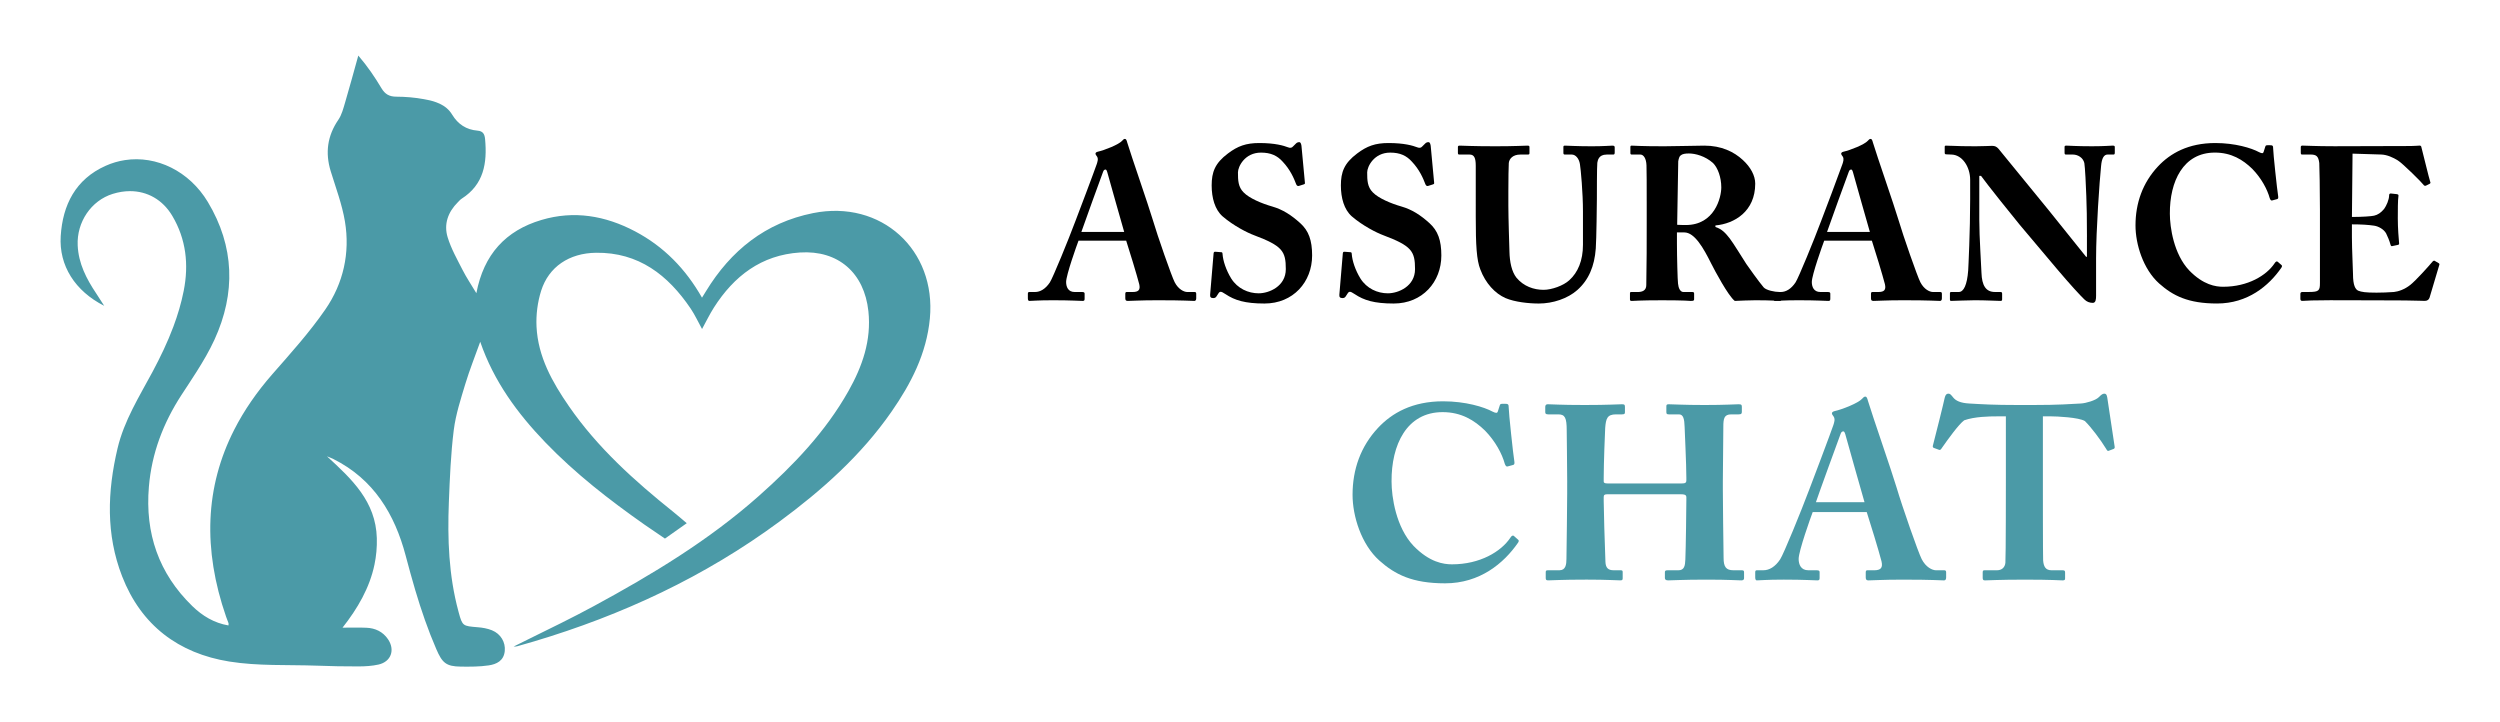
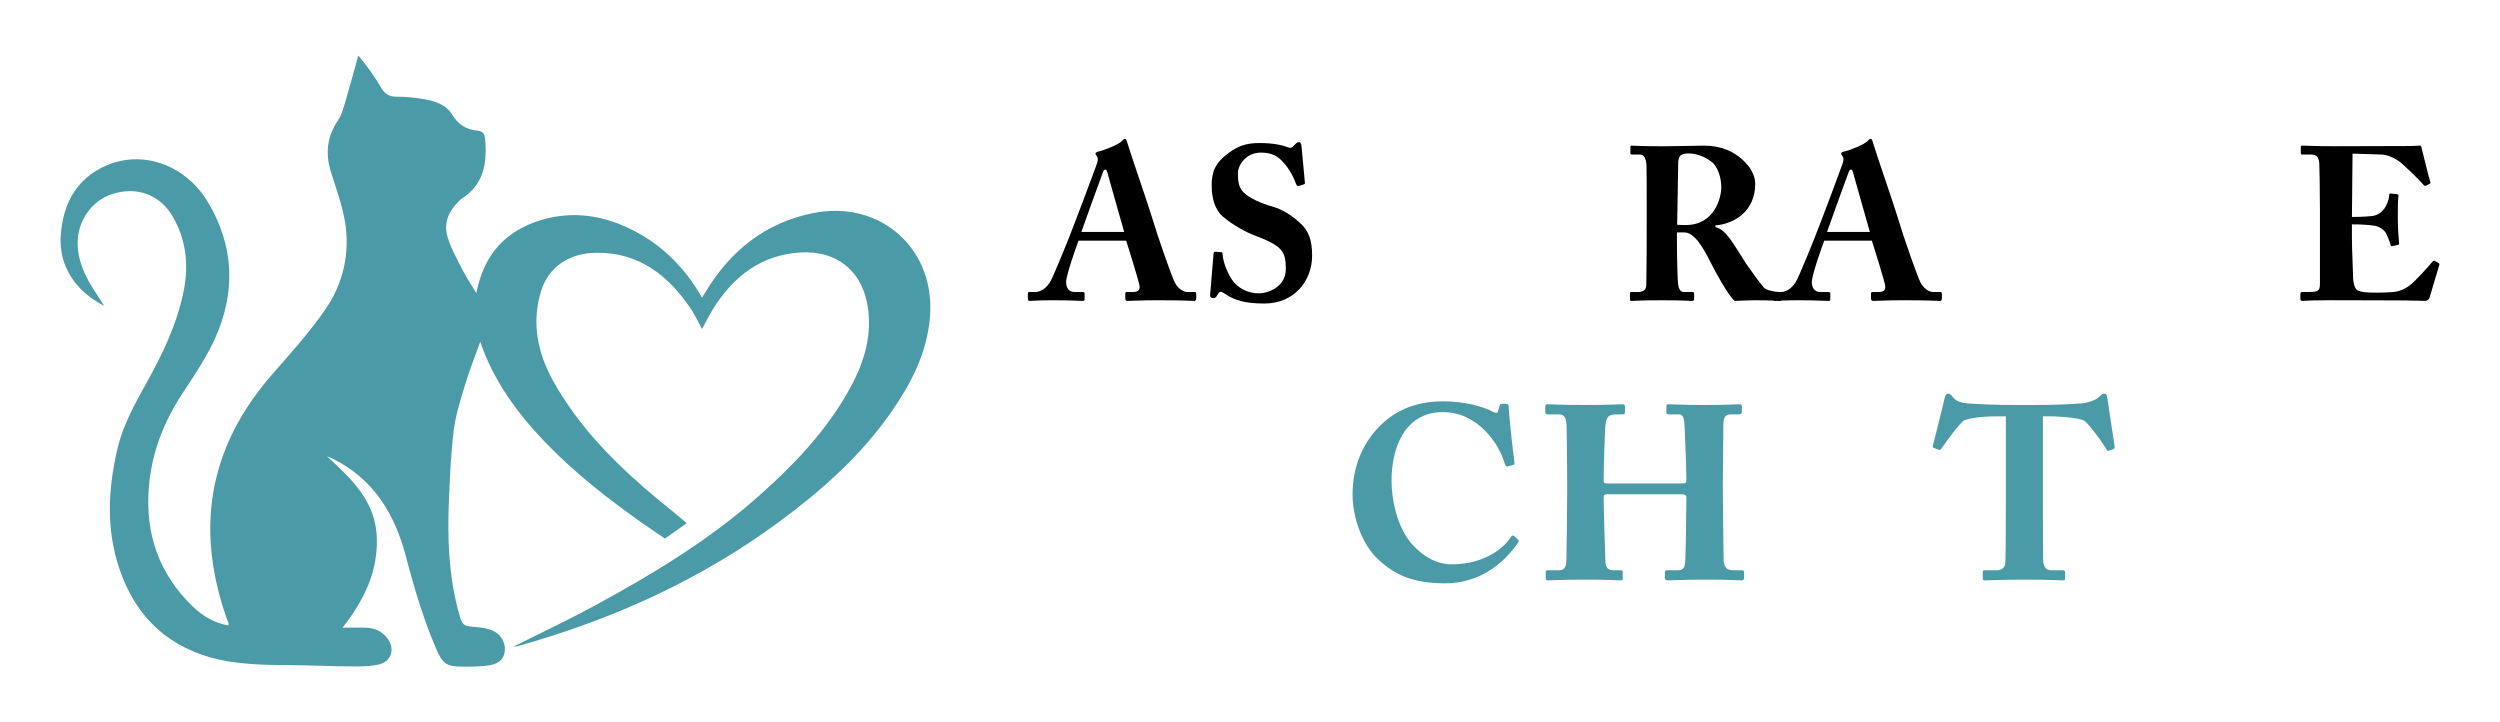
<svg xmlns="http://www.w3.org/2000/svg" version="1.1" id="Calque_1" x="0px" y="0px" width="225px" height="65px" viewBox="0 0 225 65" enable-background="new 0 0 225 65" xml:space="preserve">
  <g>
    <g>
      <path fill="#4B9AA7" d="M9.378,27.525c-0.315-0.492-0.509-0.803-0.713-1.107c-0.884-1.318-1.599-2.695-1.673-4.332    c-0.096-2.096,1.211-4.035,3.155-4.637c0.526-0.164,1.043-0.244,1.544-0.246c1.563-0.004,2.951,0.768,3.817,2.227    c1.245,2.098,1.494,4.381,1.026,6.746c-0.22,1.111-0.54,2.184-0.932,3.23c-0.52,1.393-1.168,2.736-1.875,4.061    c-1.195,2.23-2.557,4.383-3.15,6.896c-0.914,3.875-1.054,7.723,0.411,11.498c1.717,4.422,5.083,6.943,9.649,7.678    c2.58,0.416,5.251,0.277,7.882,0.371c1.252,0.047,2.507,0.072,3.761,0.068c0.597-0.004,1.207-0.037,1.786-0.168    c1.133-0.256,1.513-1.318,0.849-2.287c-0.461-0.674-1.141-0.992-1.938-1.025c-0.697-0.031-1.395-0.008-2.15-0.008    c1.36-1.725,2.438-3.576,2.877-5.676c0.158-0.76,0.235-1.553,0.211-2.381c-0.092-3.311-2.258-5.32-4.486-7.363    c0.195,0.082,0.395,0.152,0.581,0.246c3.624,1.813,5.517,4.961,6.504,8.703c0.275,1.037,0.556,2.07,0.86,3.094    c0.537,1.803,1.143,3.578,1.895,5.311c0.53,1.225,0.871,1.559,2.211,1.572c0.832,0.01,1.676,0.012,2.497-0.109    c0.712-0.104,1.367-0.412,1.453-1.295c0.077-0.777-0.35-1.539-1.152-1.865c-0.402-0.164-0.855-0.242-1.292-0.275    c-1.318-0.111-1.367-0.098-1.698-1.318c-0.009-0.041-0.021-0.08-0.033-0.125c-0.868-3.217-0.987-6.508-0.857-9.809    c0.086-2.168,0.174-4.344,0.442-6.494c0.178-1.41,0.631-2.793,1.044-4.164c0.377-1.248,0.865-2.459,1.337-3.781    c1.223,3.559,3.349,6.443,5.867,9.061c2.695,2.799,5.751,5.172,8.924,7.4c0.598,0.418,1.207,0.824,1.835,1.252    c0.642-0.453,1.257-0.889,1.962-1.385c-0.427-0.359-0.809-0.695-1.206-1.012c-3.501-2.803-6.823-5.787-9.394-9.508    c-1.504-2.176-2.789-4.463-2.921-7.17c-0.052-1.07,0.093-2.207,0.416-3.229c0.684-2.156,2.522-3.389,4.938-3.42    c3.838-0.049,6.478,2.006,8.52,5.025c0.378,0.561,0.662,1.184,1.023,1.838c0.364-0.664,0.678-1.318,1.064-1.926    c1.813-2.844,4.277-4.736,7.743-4.961c3.459-0.225,5.796,1.838,6.165,5.289c0.279,2.617-0.543,4.959-1.797,7.184    c-2.07,3.672-4.941,6.67-8.066,9.441c-4.49,3.986-9.593,7.064-14.843,9.908c-1.944,1.055-3.939,2.018-5.938,3.004    c-0.429,0.211-0.857,0.424-1.285,0.639c0.1-0.006,0.21,0.006,0.309-0.023c0.513-0.143,1.025-0.289,1.535-0.443    c7.934-2.369,15.356-5.822,22.062-10.768c3.825-2.82,7.364-5.961,10.098-9.898c1.761-2.535,3.156-5.23,3.456-8.387    c0.588-6.195-4.388-10.719-10.508-9.492c-4.288,0.861-7.405,3.363-9.649,7.043c-0.105,0.172-0.212,0.344-0.35,0.568    c-1.476-2.592-3.436-4.604-6.028-5.971c-2.678-1.41-5.49-1.896-8.422-1.023c-3.209,0.953-5.197,3.092-5.857,6.592    C42.418,25.627,41.992,25,41.65,24.33c-0.496-0.973-1.045-1.939-1.362-2.975c-0.361-1.178,0.031-2.27,0.917-3.152    c0.111-0.111,0.215-0.236,0.345-0.32c2-1.277,2.304-3.207,2.109-5.354c-0.042-0.467-0.194-0.73-0.68-0.771    c-1.009-0.084-1.753-0.566-2.285-1.441c-0.566-0.936-1.557-1.211-2.538-1.391c-0.818-0.152-1.661-0.221-2.494-0.225    c-0.626-0.002-1.012-0.23-1.326-0.754C33.749,6.965,33.112,6.01,32.247,5c-0.392,1.404-0.771,2.813-1.183,4.209    c-0.16,0.539-0.303,1.117-0.612,1.57c-0.99,1.447-1.196,2.967-0.688,4.629c0.46,1.496,1.022,2.982,1.279,4.516    c0.477,2.846-0.143,5.582-1.766,7.932c-1.417,2.053-3.106,3.928-4.757,5.811c-1.414,1.615-2.557,3.277-3.431,4.99    c-2.635,5.16-2.842,10.777-0.742,16.844c0.069,0.197,0.151,0.389,0.22,0.586c0.016,0.043-0.001,0.094-0.006,0.203    c-1.292-0.219-2.351-0.865-3.253-1.742c-3.029-2.943-4.261-6.555-3.908-10.74c0.252-3.014,1.29-5.734,2.933-8.262    c0.452-0.693,0.915-1.387,1.359-2.09c0.593-0.936,1.152-1.889,1.61-2.885c1.923-4.191,1.808-8.387-0.596-12.391    c-1.678-2.791-4.632-4.205-7.465-3.771c-0.588,0.09-1.172,0.26-1.737,0.514c-2.706,1.211-3.863,3.516-4.04,6.326    C5.297,23.896,6.746,26.191,9.378,27.525z" />
    </g>
    <g>
      <g>
        <g>
          <path d="M97.067,21.66c-0.157,0.412-1.116,3.094-1.116,3.719c0,0.432,0.176,0.901,0.764,0.901H97.4      c0.195,0,0.215,0.078,0.215,0.157v0.43c0,0.156-0.02,0.216-0.176,0.216c-0.253,0-1.057-0.06-2.662-0.06      c-1.428,0-1.859,0.06-2.132,0.06c-0.118,0-0.137-0.117-0.137-0.255v-0.371c0-0.118,0.02-0.177,0.137-0.177h0.509      c0.468,0,0.938-0.274,1.331-0.86c0.273-0.412,1.664-3.817,2.309-5.541c0.157-0.391,1.743-4.599,1.919-5.127      c0.058-0.195,0.157-0.451,0.02-0.666c-0.058-0.079-0.138-0.176-0.138-0.255c0-0.059,0.039-0.138,0.196-0.176      c0.626-0.138,1.899-0.646,2.193-0.979c0.097-0.097,0.155-0.176,0.254-0.176c0.118,0,0.157,0.118,0.215,0.333      c0.373,1.233,1.899,5.618,2.271,6.87c0.451,1.527,1.722,5.167,1.997,5.697c0.333,0.645,0.842,0.88,1.136,0.88h0.666      c0.116,0,0.137,0.078,0.137,0.177v0.371c0,0.118-0.021,0.255-0.178,0.255c-0.371,0-0.781-0.06-3.287-0.06      c-1.625,0-2.31,0.06-2.701,0.06c-0.197,0-0.217-0.117-0.217-0.255v-0.371c0-0.099,0.02-0.177,0.118-0.177h0.547      c0.528,0,0.706-0.195,0.588-0.704c-0.176-0.706-0.94-3.211-1.174-3.916H97.067z M101.178,20.877      c-0.176-0.586-1.331-4.697-1.469-5.187c-0.079-0.293-0.118-0.43-0.214-0.43c-0.118,0-0.176,0.077-0.236,0.253      c-0.097,0.256-1.78,4.876-1.937,5.363H101.178z" />
          <path d="M109.892,22.697c0.078,0,0.136,0.02,0.136,0.157c0.041,0.607,0.313,1.449,0.783,2.213      c0.567,0.899,1.526,1.331,2.467,1.331c0.938,0,2.445-0.627,2.445-2.175c0-1.623-0.312-2.093-2.857-3.053      c-0.586-0.215-1.84-0.842-2.838-1.702c-0.685-0.607-0.978-1.645-0.978-2.78c0-1.193,0.293-1.997,1.467-2.877      c0.882-0.666,1.625-0.938,2.818-0.938c1.43,0,2.192,0.234,2.604,0.391c0.195,0.078,0.333,0.039,0.449-0.099l0.255-0.253      c0.078-0.079,0.176-0.118,0.294-0.118c0.138,0,0.177,0.215,0.195,0.333l0.313,3.347c0,0.079-0.038,0.099-0.099,0.118      l-0.43,0.137c-0.099,0.039-0.196,0-0.255-0.137c-0.215-0.569-0.548-1.331-1.213-2.035c-0.489-0.55-1.078-0.822-1.958-0.822      c-1.469,0-2.074,1.271-2.074,1.779c0,0.726,0.02,1.313,0.509,1.802c0.509,0.528,1.623,0.998,2.583,1.272      c0.94,0.273,1.702,0.763,2.506,1.488c0.764,0.685,1.077,1.546,1.077,2.915c0,2.388-1.704,4.326-4.287,4.326      c-1.763,0-2.682-0.294-3.504-0.842c-0.233-0.156-0.352-0.215-0.45-0.215c-0.116,0-0.195,0.138-0.313,0.333      c-0.116,0.215-0.215,0.234-0.353,0.234c-0.215,0-0.292-0.099-0.272-0.313l0.313-3.719c0.02-0.137,0.077-0.137,0.156-0.137      L109.892,22.697z" />
-           <path d="M121.521,22.697c0.078,0,0.136,0.02,0.136,0.157c0.041,0.607,0.313,1.449,0.783,2.213      c0.567,0.899,1.527,1.331,2.467,1.331c0.938,0,2.446-0.627,2.446-2.175c0-1.623-0.313-2.093-2.858-3.053      c-0.586-0.215-1.84-0.842-2.838-1.702c-0.685-0.607-0.978-1.645-0.978-2.78c0-1.193,0.293-1.997,1.467-2.877      c0.883-0.666,1.625-0.938,2.819-0.938c1.43,0,2.191,0.234,2.604,0.391c0.195,0.078,0.333,0.039,0.449-0.099l0.255-0.253      c0.078-0.079,0.177-0.118,0.295-0.118c0.137,0,0.176,0.215,0.195,0.333l0.313,3.347c0,0.079-0.039,0.099-0.099,0.118      l-0.43,0.137c-0.099,0.039-0.197,0-0.256-0.137c-0.215-0.569-0.547-1.331-1.213-2.035c-0.489-0.55-1.077-0.822-1.958-0.822      c-1.468,0-2.074,1.271-2.074,1.779c0,0.726,0.02,1.313,0.509,1.802c0.509,0.528,1.624,0.998,2.583,1.272      c0.94,0.273,1.703,0.763,2.506,1.488c0.764,0.685,1.077,1.546,1.077,2.915c0,2.388-1.704,4.326-4.287,4.326      c-1.763,0-2.682-0.294-3.504-0.842c-0.233-0.156-0.352-0.215-0.45-0.215c-0.116,0-0.195,0.138-0.313,0.333      c-0.116,0.215-0.215,0.234-0.353,0.234c-0.215,0-0.292-0.099-0.272-0.313l0.313-3.719c0.02-0.137,0.077-0.137,0.156-0.137      L121.521,22.697z" />
-           <path d="M132.817,14.908c0-0.685-0.138-0.998-0.55-0.998h-0.919c-0.118,0-0.137-0.039-0.137-0.176v-0.471      c0-0.118,0.019-0.156,0.176-0.156c0.195,0,1.154,0.058,3.21,0.058c1.724,0,2.662-0.058,2.876-0.058      c0.157,0,0.179,0.038,0.179,0.156v0.509c0,0.099-0.021,0.138-0.157,0.138h-0.665c-0.666,0-0.999,0.371-1.039,0.763      c-0.02,0.216-0.039,1.547-0.039,2.546v1.29c0,1.037,0.079,3.523,0.099,4.15c0.02,0.901,0.195,1.781,0.625,2.329      c0.646,0.783,1.567,1.097,2.447,1.097c0.724,0,1.782-0.373,2.311-0.862c0.783-0.704,1.232-1.78,1.232-3.19v-3.015      c0-1.645-0.195-3.796-0.273-4.246c-0.079-0.509-0.393-0.861-0.726-0.861h-0.625c-0.117,0-0.137-0.06-0.137-0.157v-0.509      c0-0.099,0.02-0.137,0.137-0.137c0.196,0,1.096,0.058,2.427,0.058c1.057,0,1.683-0.058,1.859-0.058      c0.176,0,0.195,0.077,0.195,0.176v0.432c0,0.116-0.02,0.195-0.116,0.195H144.6c-0.743,0-0.803,0.548-0.842,0.743      c-0.039,0.274-0.039,2.976-0.039,3.25c0,0.272-0.038,3.699-0.099,4.462c-0.116,1.605-0.646,2.838-1.663,3.739      c-0.861,0.763-2.192,1.213-3.464,1.213c-0.921,0-2.172-0.137-2.994-0.489c-0.94-0.41-1.802-1.331-2.271-2.583      c-0.333-0.842-0.41-2.153-0.41-4.719V14.908z" />
          <path d="M148.203,18.118c0-1.449,0-2.701-0.019-3.229c-0.02-0.646-0.273-0.979-0.548-0.979h-0.783      c-0.098,0-0.118-0.06-0.118-0.138v-0.528c0-0.099,0.021-0.137,0.118-0.137c0.176,0,0.783,0.058,2.917,0.058      c1.095,0,2.819-0.058,3.62-0.058c1.526,0,2.662,0.548,3.465,1.292c0.704,0.646,1.115,1.408,1.115,2.132      c0,2.486-1.858,3.603-3.582,3.76v0.137c0.607,0.195,0.921,0.567,1.292,1.037c0.256,0.313,1.331,2.055,1.487,2.291      c0.118,0.176,1.175,1.664,1.566,2.112c0.234,0.256,0.979,0.412,1.429,0.412c0.137,0,0.156,0.078,0.156,0.157v0.47      c0,0.116-0.02,0.176-0.156,0.176c-0.157,0-0.666-0.06-2.173-0.06c-0.567,0-1.291,0.039-1.858,0.06      c-0.588-0.45-1.801-2.722-2.134-3.387c-0.666-1.331-1.469-2.778-2.407-2.778h-0.665v0.998c0,1.155,0.058,3.347,0.097,3.601      c0.039,0.412,0.195,0.764,0.489,0.764h0.803c0.138,0,0.157,0.059,0.157,0.157v0.47c0,0.136-0.02,0.176-0.313,0.176      c-0.02,0-0.509-0.06-2.563-0.06c-2.076,0-2.526,0.06-2.741,0.06c-0.157,0-0.157-0.06-0.157-0.197v-0.448      c0-0.099,0-0.157,0.099-0.157h0.586c0.432,0,0.784-0.137,0.784-0.627c0.038-1.938,0.038-3.778,0.038-5.638V18.118z       M150.945,20.232c0.371,0.02,0.605,0.02,0.781,0.02c2.585,0,3.19-2.467,3.19-3.388c0-0.899-0.312-1.761-0.743-2.191      c-0.704-0.625-1.584-0.861-2.173-0.861c-0.332,0-0.586,0.039-0.742,0.176c-0.118,0.079-0.177,0.294-0.217,0.528L150.945,20.232z      " />
          <path d="M164.179,21.66c-0.156,0.412-1.116,3.094-1.116,3.719c0,0.432,0.176,0.901,0.764,0.901h0.686      c0.195,0,0.215,0.078,0.215,0.157v0.43c0,0.156-0.02,0.216-0.176,0.216c-0.255,0-1.057-0.06-2.662-0.06      c-1.429,0-1.859,0.06-2.134,0.06c-0.117,0-0.137-0.117-0.137-0.255v-0.371c0-0.118,0.02-0.177,0.137-0.177h0.509      c0.47,0,0.939-0.274,1.331-0.86c0.274-0.412,1.664-3.817,2.31-5.541c0.156-0.391,1.742-4.599,1.918-5.127      c0.06-0.195,0.157-0.451,0.021-0.666c-0.059-0.079-0.138-0.176-0.138-0.255c0-0.059,0.039-0.138,0.195-0.176      c0.627-0.138,1.899-0.646,2.193-0.979c0.098-0.097,0.156-0.176,0.255-0.176c0.116,0,0.156,0.118,0.214,0.333      c0.373,1.233,1.899,5.618,2.271,6.87c0.451,1.527,1.723,5.167,1.997,5.697c0.333,0.645,0.842,0.88,1.136,0.88h0.665      c0.117,0,0.137,0.078,0.137,0.177v0.371c0,0.118-0.02,0.255-0.176,0.255c-0.372,0-0.783-0.06-3.288-0.06      c-1.624,0-2.311,0.06-2.701,0.06c-0.196,0-0.216-0.117-0.216-0.255v-0.371c0-0.099,0.02-0.177,0.118-0.177h0.548      c0.528,0,0.704-0.195,0.587-0.704c-0.176-0.706-0.939-3.211-1.175-3.916H164.179z M168.289,20.877      c-0.176-0.586-1.331-4.697-1.469-5.187c-0.078-0.293-0.116-0.43-0.214-0.43c-0.118,0-0.177,0.077-0.235,0.253      c-0.098,0.256-1.781,4.876-1.938,5.363H168.289z" />
-           <path d="M187.826,21.328c0-1.741-0.02-2.701-0.058-3.68c-0.021-0.763-0.118-2.682-0.178-2.976      c-0.116-0.49-0.587-0.763-1.036-0.763h-0.627c-0.098,0-0.117-0.06-0.117-0.176v-0.49c0-0.099,0.02-0.137,0.176-0.137      c0.216,0,0.842,0.058,2.291,0.058c1.174,0,1.644-0.058,1.859-0.058c0.176,0,0.195,0.038,0.195,0.156v0.471      c0,0.097-0.02,0.176-0.098,0.176h-0.549c-0.333,0-0.528,0.333-0.587,1.037c-0.137,1.312-0.45,5.734-0.45,8.319v3.347      c0,0.294-0.02,0.646-0.293,0.646c-0.294,0-0.549-0.099-0.765-0.313c-0.332-0.313-1.291-1.351-2.465-2.741      c-1.41-1.664-2.976-3.543-3.348-3.973c-0.333-0.393-3.034-3.759-3.484-4.405h-0.156v3.955c0,1.625,0.176,4.031,0.196,4.774      c0.038,1.136,0.391,1.724,1.213,1.724h0.489c0.138,0,0.157,0.059,0.157,0.177v0.47c0,0.116-0.02,0.156-0.157,0.156      c-0.195,0-1.369-0.06-2.29-0.06c-0.607,0-1.957,0.06-2.152,0.06c-0.079,0-0.099-0.04-0.099-0.176v-0.509      c0-0.06,0.02-0.118,0.117-0.118h0.686c0.43,0,0.743-0.627,0.841-1.938c0.02-0.371,0.177-3.504,0.177-6.399V16.18      c0-1.155-0.704-2.25-1.684-2.27l-0.489-0.02c-0.098,0-0.117-0.079-0.117-0.138v-0.527c0-0.08,0.02-0.118,0.117-0.118      c0.099,0,0.254,0.02,0.627,0.02c0.392,0.019,1.018,0.038,2.035,0.038c0.665,0,1.253-0.038,1.487-0.038      c0.255,0,0.411,0.079,0.568,0.255c0.098,0.116,3.953,4.835,4.541,5.559c0.273,0.333,3.132,3.914,3.347,4.169h0.078V21.328z" />
-           <path d="M194.328,25.517c-1.448-1.293-2.133-3.543-2.133-5.226c0-2.017,0.646-3.837,2.016-5.305      c1.116-1.194,2.741-2.113,5.168-2.113c1.781,0,3.249,0.449,3.935,0.82c0.273,0.138,0.372,0.118,0.411-0.02l0.156-0.489      c0.039-0.116,0.078-0.116,0.371-0.116c0.295,0,0.333,0.039,0.333,0.313c0,0.371,0.354,3.699,0.451,4.285      c0.02,0.138,0,0.236-0.098,0.256l-0.432,0.116c-0.098,0.04-0.176-0.039-0.234-0.215c-0.216-0.783-0.744-1.78-1.565-2.624      c-0.842-0.82-1.88-1.466-3.368-1.466c-2.857,0-4.07,2.602-4.051,5.5c0,1.232,0.353,3.64,1.742,5.107      c1.272,1.312,2.388,1.469,3.053,1.469c2.231,0,3.896-1.018,4.62-2.096c0.098-0.154,0.195-0.233,0.293-0.154l0.333,0.292      c0.059,0.04,0.078,0.118,0,0.236c-1.135,1.645-3.033,3.229-5.794,3.229C196.933,27.317,195.562,26.613,194.328,25.517z" />
          <path d="M211.674,19.526c0.9,0,1.762-0.058,1.996-0.116c0.333-0.079,0.606-0.255,0.9-0.607c0.215-0.294,0.45-0.842,0.45-1.213      c0-0.138,0.06-0.176,0.157-0.176l0.528,0.058c0.098,0.02,0.177,0.039,0.156,0.157c-0.059,0.332-0.059,1.351-0.059,2.035      c0,0.88,0.079,1.82,0.117,2.232c0.02,0.116-0.059,0.136-0.156,0.155l-0.47,0.099c-0.078,0.019-0.117-0.02-0.156-0.157      c-0.078-0.313-0.274-0.763-0.392-0.998c-0.216-0.372-0.686-0.627-1.077-0.685c-0.528-0.078-1.135-0.118-1.996-0.118v1.174      c0,1.059,0.098,2.956,0.098,3.309c0,1.018,0.216,1.37,0.47,1.487c0.294,0.118,0.666,0.177,1.645,0.177      c0.333,0,1.155-0.02,1.565-0.059c0.392-0.038,0.979-0.235,1.487-0.646c0.509-0.412,1.605-1.626,1.997-2.096      c0.078-0.077,0.138-0.097,0.196-0.058l0.332,0.195c0.078,0.038,0.099,0.099,0.078,0.156l-0.88,2.956      c-0.06,0.177-0.196,0.294-0.431,0.294c-0.098,0-0.529-0.021-1.782-0.04c-1.271,0-3.347-0.02-6.732-0.02      c-0.725,0-1.272,0.02-1.664,0.02c-0.411,0.02-0.665,0.04-0.842,0.04c-0.137,0-0.176-0.06-0.176-0.216v-0.41      c0-0.118,0.058-0.177,0.195-0.177h0.587c0.901,0,0.979-0.137,0.979-0.822v-6.557c0-1.625-0.04-4.033-0.06-4.229      c-0.078-0.625-0.273-0.763-0.803-0.763h-0.763c-0.079,0-0.098-0.06-0.098-0.195v-0.471c0-0.06,0.019-0.137,0.137-0.137      c0.431,0,1.115,0.058,2.896,0.058l6.871-0.02c0.313,0,0.685-0.038,0.782-0.038s0.138,0.038,0.157,0.099      c0.078,0.272,0.725,2.954,0.803,3.149c0.039,0.099,0.039,0.138-0.059,0.197l-0.313,0.155c-0.079,0.04-0.177,0.021-0.235-0.078      c-0.098-0.156-1.859-1.917-2.31-2.191c-0.411-0.256-0.959-0.509-1.487-0.528l-2.584-0.079L211.674,19.526z" />
        </g>
      </g>
      <g>
        <path fill="#4B9AA7" d="M124.151,50.458c-1.643-1.465-2.421-4.018-2.421-5.927c0-2.287,0.732-4.353,2.287-6.018     c1.266-1.354,3.107-2.396,5.861-2.396c2.02,0,3.685,0.511,4.461,0.932c0.312,0.156,0.423,0.134,0.467-0.021l0.178-0.556     c0.044-0.133,0.09-0.133,0.423-0.133s0.377,0.044,0.377,0.355c0,0.421,0.399,4.196,0.511,4.861c0.022,0.155,0,0.267-0.111,0.289     l-0.487,0.134c-0.111,0.044-0.201-0.046-0.268-0.245c-0.243-0.889-0.844-2.021-1.775-2.976c-0.956-0.931-2.132-1.665-3.818-1.665     c-3.242,0-4.618,2.954-4.596,6.239c0,1.398,0.399,4.129,1.976,5.795c1.441,1.487,2.708,1.664,3.463,1.664     c2.53,0,4.418-1.153,5.24-2.376c0.11-0.178,0.222-0.266,0.332-0.178l0.377,0.335c0.067,0.044,0.09,0.132,0,0.266     c-1.287,1.864-3.44,3.662-6.57,3.662C127.104,52.5,125.549,51.701,124.151,50.458z" />
        <path fill="#4B9AA7" d="M141.048,43.421c0-1.377-0.044-4.374-0.044-4.684c0-1.132-0.154-1.444-0.755-1.444h-0.91     c-0.243,0-0.266-0.088-0.266-0.222v-0.422c0-0.133,0.022-0.267,0.244-0.267c0.377,0,1.088,0.067,3.309,0.067     c2.174,0,2.974-0.067,3.353-0.067c0.242,0,0.266,0.067,0.266,0.245v0.465c0,0.134-0.023,0.2-0.266,0.2h-0.534     c-0.799,0-0.91,0.377-0.977,1.221c-0.021,0.312-0.134,3.241-0.134,4.486v0.332c0,0.111,0.066,0.179,0.355,0.179h6.638     c0.334,0,0.445-0.046,0.445-0.289V43c0-1.267-0.156-4.353-0.156-4.574c-0.021-0.71-0.111-1.133-0.511-1.133h-0.91     c-0.199,0-0.223-0.066-0.223-0.222v-0.489c0-0.132,0.023-0.199,0.201-0.199c0.399,0,1.354,0.067,3.241,0.067     c1.842,0,2.774-0.067,3.063-0.067c0.266,0,0.289,0.067,0.289,0.245v0.421c0,0.156-0.023,0.244-0.289,0.244h-0.665     c-0.645,0-0.712,0.377-0.712,1.133c0,0.312-0.044,4.063-0.044,4.884v0.755c0,0.71,0.044,4.929,0.067,6.15     c0,0.8,0.222,1.109,0.887,1.109h0.756c0.178,0,0.199,0.066,0.199,0.2v0.488c0,0.11-0.021,0.222-0.245,0.222     c-0.354,0-1.109-0.067-3.107-0.067c-2.265,0-2.974,0.067-3.484,0.067c-0.245,0-0.289-0.111-0.289-0.222v-0.488     c0-0.134,0.021-0.2,0.243-0.2h0.978c0.533,0,0.6-0.421,0.621-0.978c0.044-1.042,0.09-4.616,0.09-5.327v-0.267     c0-0.244-0.222-0.268-0.489-0.268h-6.638c-0.245,0-0.312,0.067-0.312,0.268v0.333c0,0.555,0.09,3.974,0.156,5.482     c0.021,0.534,0.243,0.756,0.732,0.756h0.622c0.178,0,0.198,0.044,0.198,0.178v0.533c0,0.132-0.021,0.199-0.198,0.199     c-0.4,0-1.177-0.067-3.043-0.067c-2.353,0-3.018,0.067-3.463,0.067c-0.199,0-0.222-0.067-0.222-0.245v-0.465     c0-0.156,0.022-0.2,0.222-0.2h1.021c0.557,0,0.622-0.533,0.622-1.021c0.022-1.044,0.066-5.351,0.066-5.928V43.421z" />
-         <path fill="#4B9AA7" d="M163.144,46.084c-0.178,0.467-1.266,3.51-1.266,4.219c0,0.488,0.199,1.021,0.866,1.021h0.776     c0.223,0,0.245,0.09,0.245,0.178v0.487c0,0.178-0.022,0.245-0.2,0.245c-0.289,0-1.199-0.067-3.02-0.067     c-1.621,0-2.109,0.067-2.42,0.067c-0.133,0-0.155-0.134-0.155-0.289v-0.421c0-0.134,0.022-0.2,0.155-0.2h0.577     c0.533,0,1.065-0.31,1.51-0.978c0.311-0.466,1.887-4.329,2.62-6.282c0.177-0.443,1.976-5.217,2.175-5.816     c0.067-0.223,0.178-0.511,0.022-0.756c-0.066-0.088-0.155-0.199-0.155-0.287c0-0.066,0.044-0.156,0.222-0.2     c0.711-0.155,2.153-0.732,2.486-1.109c0.111-0.111,0.178-0.201,0.289-0.201c0.134,0,0.178,0.134,0.244,0.377     c0.422,1.4,2.153,6.372,2.575,7.793c0.511,1.732,1.954,5.861,2.265,6.462c0.377,0.732,0.955,0.998,1.288,0.998h0.754     c0.134,0,0.156,0.09,0.156,0.2v0.421c0,0.134-0.022,0.289-0.2,0.289c-0.422,0-0.889-0.067-3.729-0.067     c-1.843,0-2.62,0.067-3.063,0.067c-0.223,0-0.244-0.134-0.244-0.289v-0.421c0-0.11,0.021-0.2,0.133-0.2h0.621     c0.6,0,0.8-0.222,0.667-0.8c-0.2-0.799-1.066-3.641-1.332-4.44H163.144z M167.806,45.197c-0.199-0.666-1.51-5.328-1.665-5.885     c-0.089-0.332-0.133-0.487-0.244-0.487c-0.134,0-0.2,0.088-0.267,0.289c-0.111,0.288-2.021,5.528-2.198,6.083H167.806z" />
        <path fill="#4B9AA7" d="M180.529,37.472h-0.777c-0.71,0-2.042,0.021-2.975,0.355c-0.488,0.354-1.465,1.709-2.021,2.507     c-0.066,0.112-0.133,0.178-0.222,0.157l-0.488-0.179c-0.089-0.022-0.111-0.134-0.089-0.2c0.244-0.932,0.977-3.863,1.065-4.307     c0.066-0.289,0.178-0.377,0.333-0.377c0.156,0,0.222,0.088,0.422,0.333c0.244,0.31,0.666,0.511,1.466,0.555     c1.176,0.066,2.108,0.134,4.417,0.134h1.288c2.42,0,3.374-0.09,4.307-0.134c0.488-0.021,1.354-0.289,1.621-0.555     c0.222-0.222,0.355-0.333,0.51-0.333c0.156,0,0.223,0.088,0.268,0.355c0.066,0.488,0.488,3.242,0.665,4.418     c0.023,0.088-0.021,0.178-0.088,0.199l-0.467,0.178c-0.089,0.022-0.133-0.044-0.222-0.199c-0.488-0.8-1.354-1.954-1.909-2.488     c-0.555-0.332-2.531-0.42-3.042-0.42h-0.732v6.104c0,0.312,0,6.528,0.022,6.861c0.044,0.555,0.222,0.888,0.754,0.888h0.999     c0.2,0,0.223,0.066,0.223,0.222v0.511c0,0.11-0.022,0.178-0.223,0.178c-0.222,0-0.932-0.067-3.396-0.067     c-2.354,0-3.287,0.067-3.598,0.067c-0.177,0-0.199-0.088-0.199-0.266v-0.423c0-0.155,0.022-0.222,0.155-0.222h1.132     c0.444,0,0.711-0.266,0.756-0.666c0.044-0.466,0.044-7.281,0.044-7.704V37.472z" />
      </g>
    </g>
  </g>
</svg>